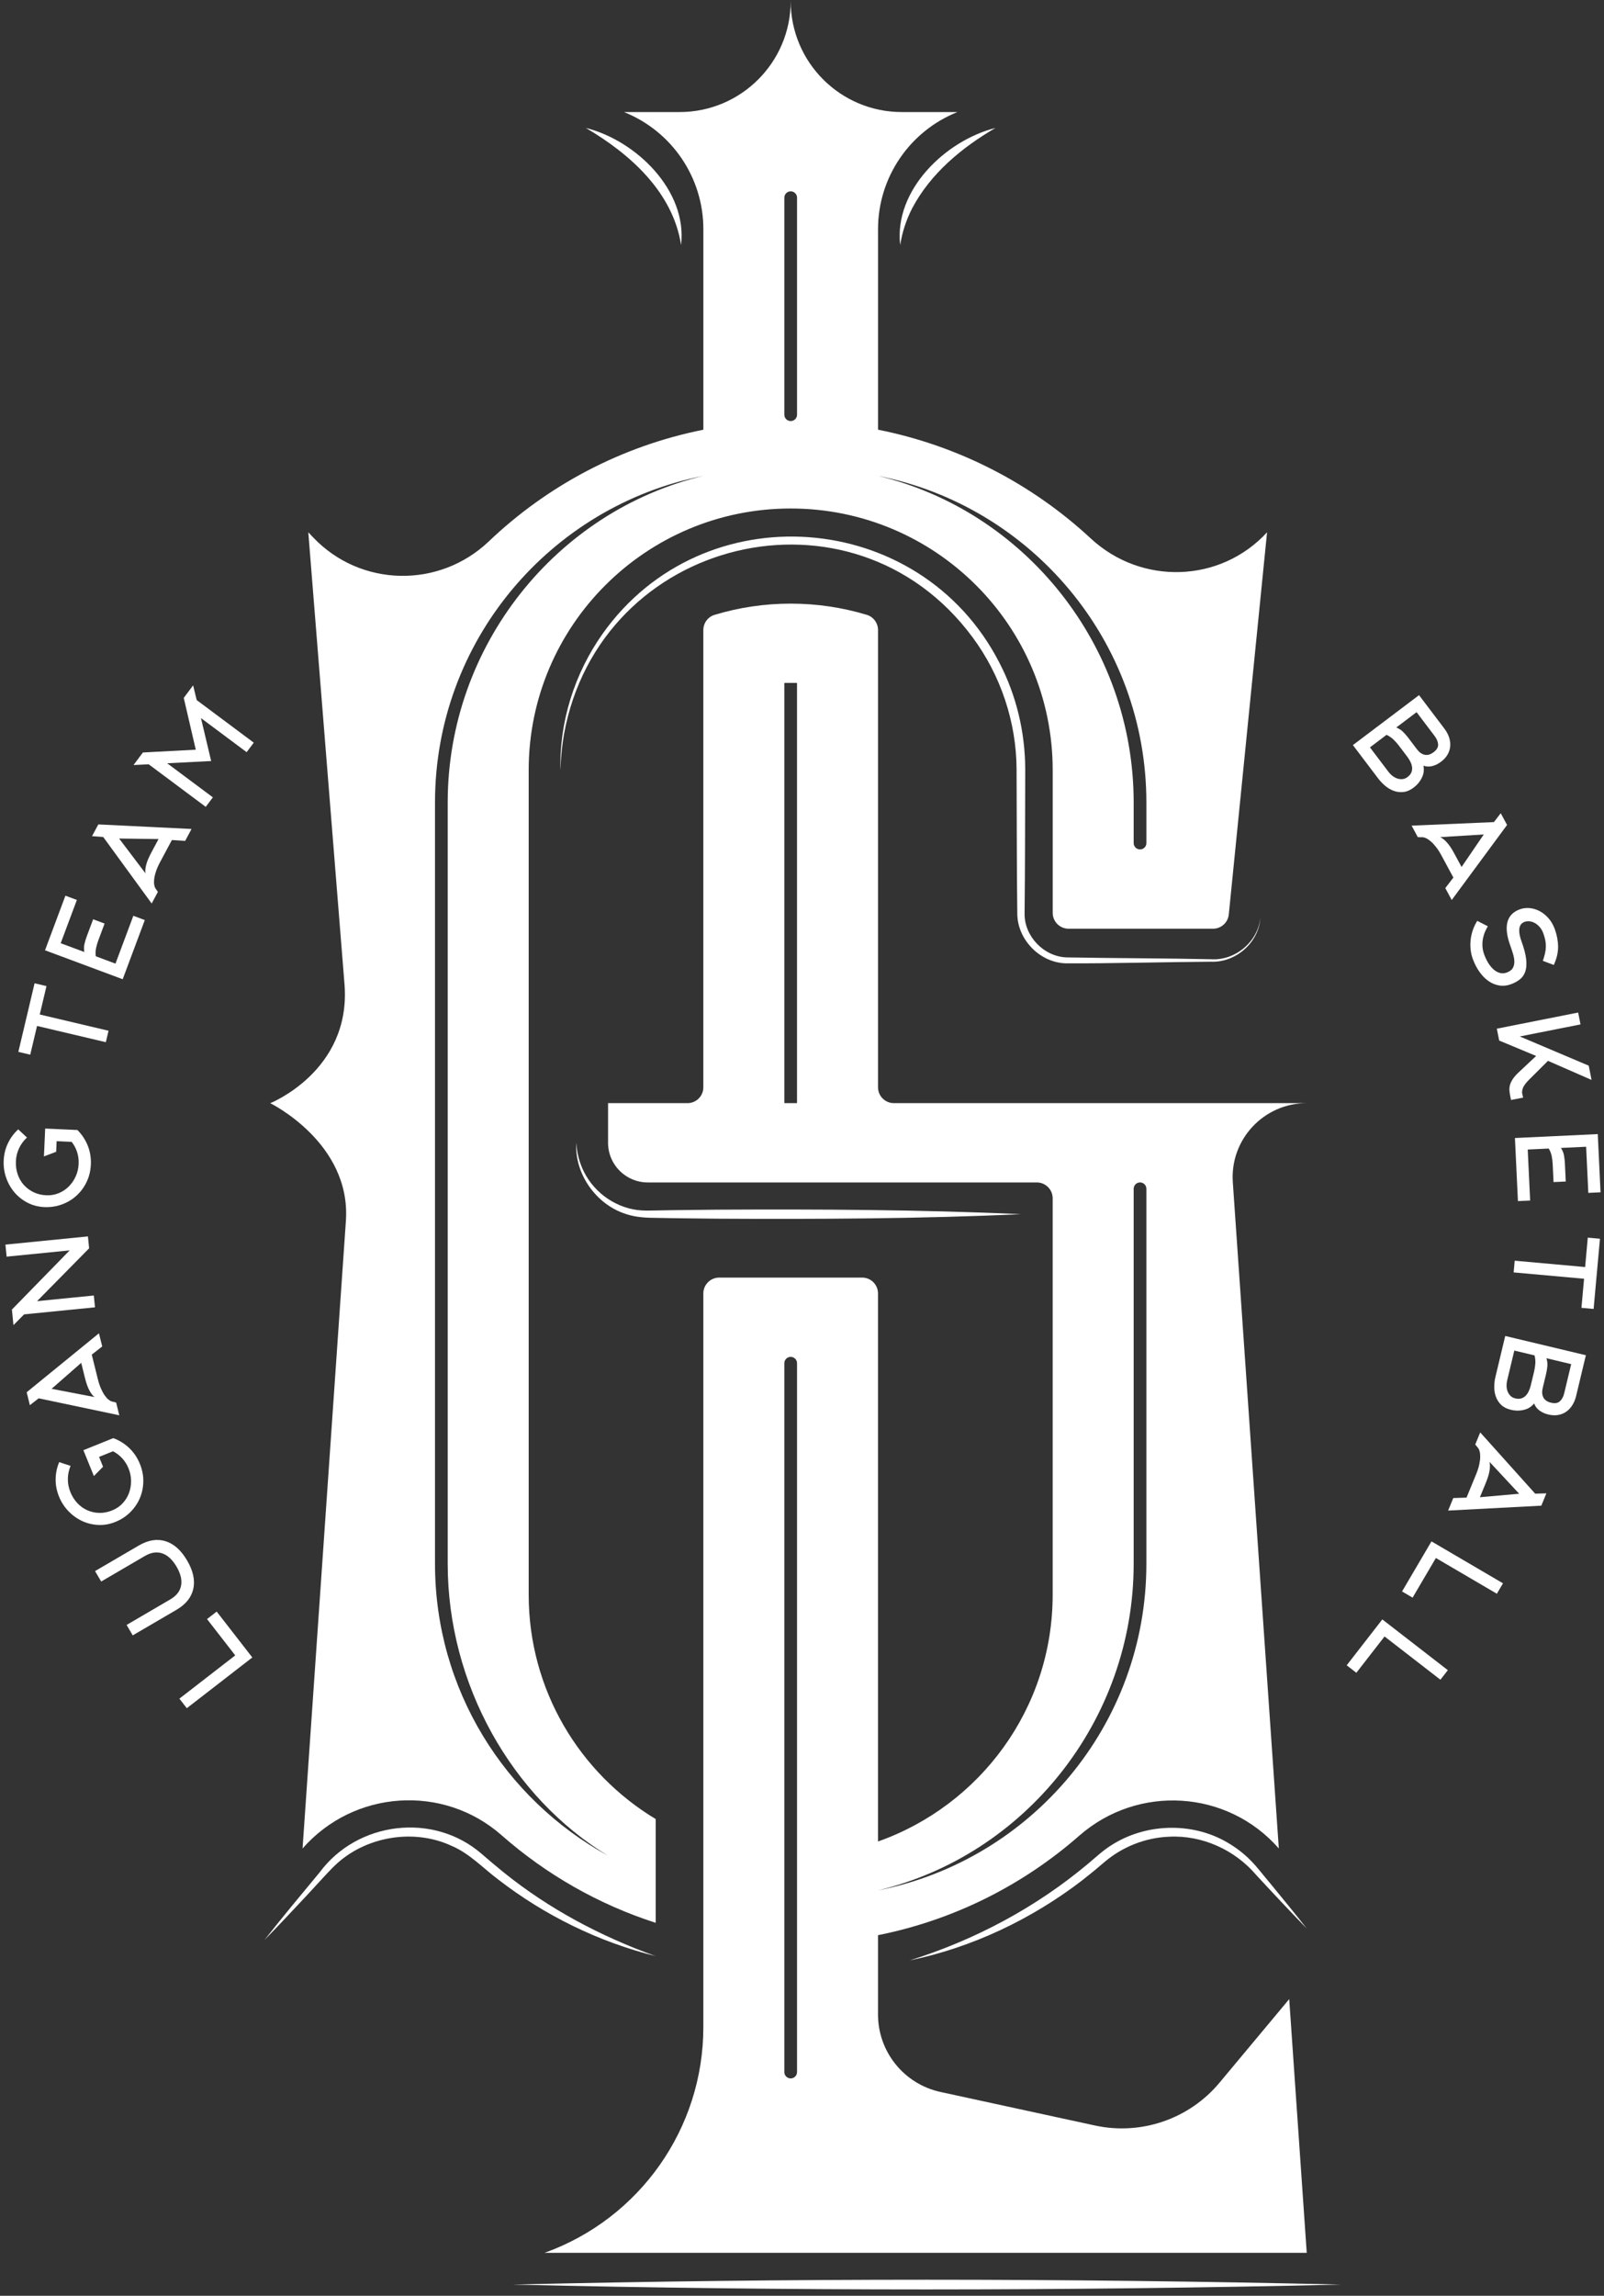
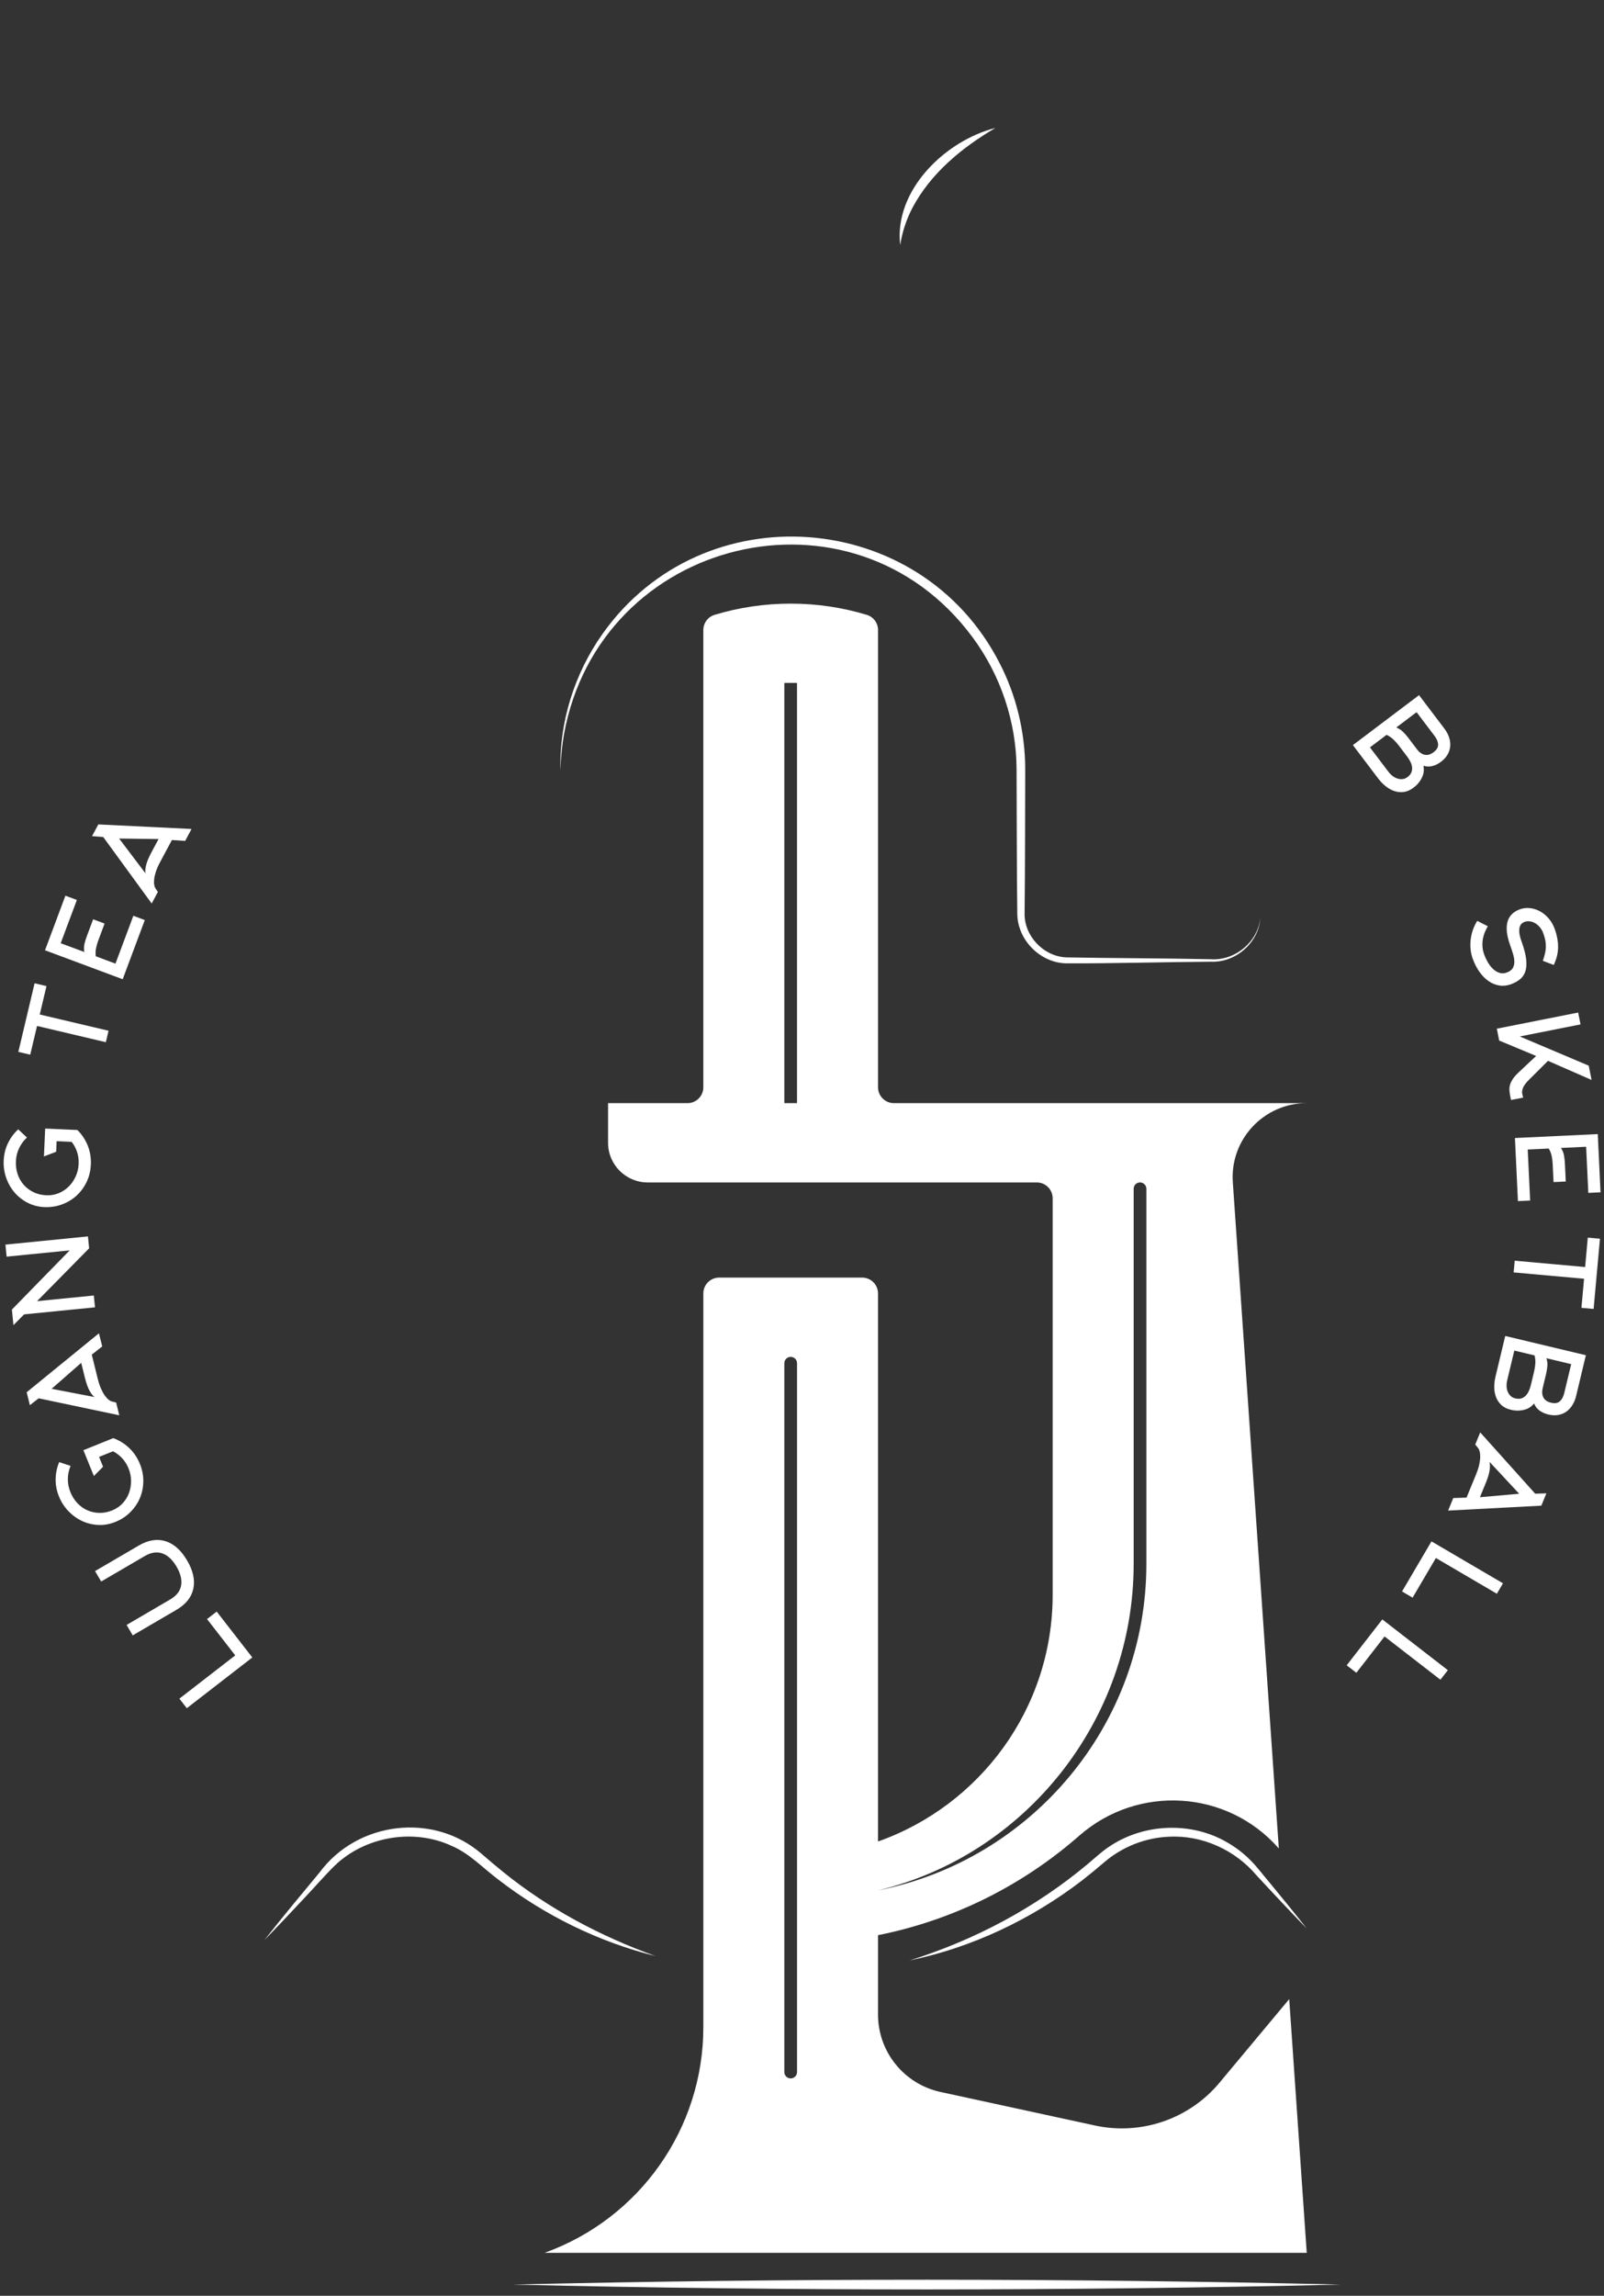
<svg xmlns="http://www.w3.org/2000/svg" width="339" height="485" viewBox="0 0 339 485" fill="none">
  <rect x="0" y="0" width="339" height="485" fill="#333333" stroke="none" />
  <path d="M298.744 166.401C298.046 166.928 297.35 167.233 296.658 167.314C295.964 167.395 295.293 167.324 294.642 167.098C293.99 166.872 293.38 166.525 292.807 166.054C292.235 165.583 291.731 165.06 291.295 164.487L285.931 157.405L299.908 146.853L305.264 153.922C305.708 154.508 306.037 155.118 306.251 155.749C306.464 156.382 306.547 157.004 306.5 157.618C306.453 158.232 306.272 158.82 305.952 159.385C305.633 159.95 305.166 160.464 304.553 160.927C303.953 161.381 303.327 161.686 302.678 161.841C302.029 161.997 301.418 161.969 300.843 161.756C300.912 162.08 300.935 162.44 300.91 162.835C300.886 163.229 300.79 163.628 300.623 164.031C300.457 164.433 300.224 164.836 299.923 165.241C299.622 165.647 299.231 166.034 298.744 166.401ZM289.536 157.889L293.508 163.131C293.715 163.404 293.975 163.664 294.287 163.907C294.599 164.15 294.932 164.333 295.289 164.455C295.645 164.576 296.013 164.623 296.391 164.591C296.767 164.561 297.132 164.414 297.478 164.15C297.888 163.841 298.163 163.506 298.3 163.146C298.439 162.788 298.484 162.421 298.434 162.048C298.385 161.675 298.268 161.3 298.08 160.922C297.892 160.545 297.672 160.189 297.418 159.854L295.609 157.467C295.269 157.019 294.894 156.599 294.479 156.207C294.065 155.815 293.587 155.493 293.042 155.239L289.536 157.889ZM295.105 153.683C295.673 153.917 296.156 154.233 296.551 154.629C296.948 155.024 297.32 155.452 297.668 155.913L299.477 158.3C299.957 158.933 300.497 159.317 301.102 159.449C301.704 159.582 302.332 159.4 302.985 158.908C303.652 158.405 303.968 157.863 303.94 157.277C303.91 156.693 303.667 156.096 303.205 155.486L299.389 150.449L295.105 153.683Z" fill="white" />
-   <path d="M317.177 171.799L318.514 174.276L306.819 190.132L305.459 187.615L307.167 185.391L304.637 180.705C304.259 180.004 303.872 179.407 303.483 178.915C303.093 178.422 302.719 178.026 302.36 177.721C301.999 177.416 301.668 177.197 301.363 177.06C301.057 176.922 300.799 176.858 300.59 176.864L299.654 176.862L298.339 174.425L315.733 173.671L317.177 171.799ZM308.897 183.153L313.593 176.282L304.372 176.849C304.754 176.998 305.203 177.344 305.717 177.883C306.232 178.422 306.779 179.23 307.357 180.303L308.897 183.153Z" fill="white" />
  <path d="M319.3 207.943C318.475 208.239 317.66 208.32 316.854 208.188C316.047 208.053 315.295 207.742 314.595 207.256C313.895 206.768 313.256 206.122 312.682 205.314C312.107 204.506 311.631 203.581 311.255 202.536C311.026 201.903 310.877 201.247 310.809 200.567C310.738 199.884 310.742 199.198 310.821 198.505C310.898 197.812 311.054 197.128 311.289 196.454C311.524 195.781 311.832 195.141 312.214 194.538L314.448 195.678C314.262 195.994 314.074 196.361 313.884 196.778C313.694 197.196 313.544 197.661 313.438 198.173C313.331 198.684 313.288 199.232 313.307 199.814C313.326 200.396 313.452 201.012 313.687 201.66C313.905 202.263 314.179 202.837 314.51 203.383C314.838 203.928 315.208 204.387 315.614 204.756C316.019 205.124 316.461 205.38 316.936 205.525C317.412 205.67 317.905 205.649 318.42 205.465C319.05 205.237 319.483 204.92 319.716 204.513C319.951 204.105 320.062 203.645 320.051 203.133C320.041 202.622 319.945 202.067 319.761 201.468C319.577 200.869 319.381 200.275 319.167 199.688C318.45 197.704 318.26 196.068 318.595 194.785C318.93 193.502 319.812 192.602 321.241 192.088C321.905 191.85 322.603 191.769 323.338 191.845C324.073 191.922 324.777 192.142 325.45 192.506C326.123 192.871 326.736 193.372 327.293 194.011C327.848 194.651 328.286 195.412 328.604 196.294C329.055 197.544 329.286 198.782 329.296 200.008C329.307 201.234 329.002 202.515 328.386 203.85L326.076 202.986C326.27 202.417 326.422 201.893 326.533 201.413C326.642 200.933 326.702 200.466 326.714 200.014C326.725 199.563 326.684 199.106 326.595 198.648C326.505 198.19 326.364 197.697 326.172 197.166C326.003 196.695 325.768 196.282 325.474 195.921C325.177 195.563 324.848 195.273 324.487 195.056C324.124 194.836 323.746 194.7 323.351 194.642C322.956 194.585 322.582 194.621 322.227 194.747C321.978 194.836 321.756 194.975 321.565 195.16C321.373 195.346 321.239 195.602 321.155 195.93C321.074 196.258 321.064 196.665 321.121 197.151C321.181 197.637 321.337 198.232 321.591 198.938C322.112 200.379 322.43 201.607 322.546 202.62C322.663 203.632 322.608 204.487 322.386 205.182C322.161 205.877 321.783 206.442 321.249 206.875C320.716 207.312 320.064 207.665 319.3 207.943Z" fill="white" />
  <path d="M316.848 219.822L316.349 217.315L333.538 213.904L334.038 216.411L321.203 218.957L335.772 225.128L336.372 228.14L327.163 224.109L323.146 228.111C322.454 228.806 322.021 229.398 321.848 229.886C321.673 230.375 321.638 230.801 321.743 231.163L321.908 231.871L319.349 232.378L319.17 231.481C319.091 231.082 319.037 230.699 319.012 230.33C318.986 229.961 319.027 229.582 319.133 229.194C319.24 228.806 319.437 228.392 319.725 227.953C320.013 227.514 320.44 227.03 321.004 226.503L324.658 223.077L316.848 219.822Z" fill="white" />
  <path d="M322.879 242.845L323.392 253.619L320.81 253.74L320.178 240.412L337.683 239.583L338.268 251.881L335.686 252.003L335.223 242.258L329.903 242.51C330.238 243.026 330.454 243.555 330.55 244.1C330.646 244.644 330.708 245.205 330.736 245.782L330.918 249.6L328.336 249.722L328.154 245.904C328.128 245.341 328.058 244.785 327.947 244.235C327.836 243.685 327.627 243.149 327.321 242.634L322.879 242.845Z" fill="white" />
  <path d="M334.787 270.144L319.906 268.803L320.13 266.328L335.011 267.669L335.573 261.457L338.146 261.689L336.805 276.52L334.232 276.288L334.787 270.144Z" fill="white" />
  <path d="M319.312 297.821C318.46 297.619 317.783 297.276 317.279 296.794C316.775 296.312 316.404 295.749 316.164 295.103C315.925 294.457 315.806 293.767 315.806 293.027C315.806 292.287 315.891 291.567 316.058 290.865L318.125 282.231L335.169 286.299L333.104 294.92C332.933 295.634 332.67 296.276 332.316 296.841C331.963 297.408 331.534 297.868 331.03 298.222C330.526 298.576 329.954 298.808 329.313 298.921C328.672 299.034 327.978 299 327.233 298.823C326.501 298.648 325.868 298.361 325.335 297.96C324.801 297.559 324.435 297.071 324.235 296.493C324.028 296.751 323.765 296.996 323.445 297.229C323.124 297.461 322.755 297.64 322.338 297.768C321.922 297.896 321.461 297.973 320.957 297.998C320.455 298.022 319.906 297.964 319.312 297.821ZM320.045 285.314L318.514 291.707C318.435 292.042 318.398 292.404 318.409 292.801C318.417 293.195 318.488 293.57 318.62 293.922C318.753 294.274 318.949 294.587 319.214 294.858C319.477 295.129 319.823 295.316 320.246 295.417C320.745 295.536 321.179 295.536 321.544 295.414C321.909 295.293 322.221 295.095 322.479 294.82C322.738 294.545 322.953 294.214 323.124 293.831C323.295 293.447 323.432 293.05 323.53 292.641L324.228 289.729C324.359 289.183 324.444 288.627 324.485 288.058C324.525 287.491 324.47 286.915 324.32 286.335L320.045 285.314ZM326.836 286.934C327.015 287.523 327.077 288.094 327.024 288.65C326.97 289.207 326.876 289.765 326.742 290.326L326.044 293.238C325.858 294.012 325.907 294.67 326.189 295.22C326.471 295.768 327.009 296.137 327.805 296.327C328.617 296.521 329.241 296.421 329.674 296.026C330.108 295.632 330.415 295.065 330.592 294.321L332.064 288.179L326.836 286.934Z" fill="white" />
  <path d="M326.822 315.478L325.752 318.081L306.056 319.117L307.143 316.47L309.949 316.376L311.971 311.451C312.274 310.714 312.492 310.038 312.625 309.424C312.759 308.81 312.828 308.271 312.836 307.8C312.842 307.329 312.802 306.932 312.716 306.61C312.629 306.286 312.516 306.047 312.379 305.887L311.788 305.165L312.838 302.604L324.458 315.547L326.822 315.478ZM312.776 316.295L321.075 315.562L314.786 308.806C314.914 309.196 314.931 309.761 314.839 310.501C314.747 311.24 314.47 312.174 314.006 313.302L312.776 316.295Z" fill="white" />
  <path d="M302.539 325.625L317.653 334.481L316.356 336.685L303.47 329.136L298.548 337.51L296.318 336.203L302.539 325.625Z" fill="white" />
  <path d="M292.147 342.11L305.996 352.831L304.427 354.85L292.621 345.711L286.661 353.383L284.619 351.802L292.147 342.11Z" fill="white" />
  <path d="M53.327 350.147L39.48 360.868L37.91 358.849L49.716 349.708L43.755 342.038L45.797 340.456L53.327 350.147Z" fill="white" />
  <path d="M39.541 329.651C40.809 331.813 41.249 333.802 40.86 335.616C40.472 337.43 39.284 338.918 37.298 340.08L28.053 345.482L26.759 343.276L35.989 337.882C37.298 337.117 38.061 336.138 38.276 334.947C38.492 333.753 38.17 332.425 37.309 330.956C36.448 329.489 35.445 328.558 34.298 328.161C33.151 327.765 31.923 327.95 30.614 328.713L21.384 334.107L20.09 331.9L29.335 326.498C31.321 325.339 33.202 325.032 34.977 325.584C36.752 326.132 38.272 327.49 39.541 329.651Z" fill="white" />
  <path d="M14.916 309.677C14.553 310.532 14.361 311.436 14.342 312.389C14.322 313.342 14.5 314.282 14.876 315.209C15.239 316.109 15.732 316.887 16.353 317.548C16.975 318.207 17.68 318.712 18.47 319.057C19.26 319.405 20.101 319.588 20.994 319.607C21.887 319.626 22.79 319.452 23.704 319.083C24.573 318.731 25.312 318.232 25.916 317.582C26.523 316.932 26.971 316.203 27.268 315.393C27.563 314.583 27.708 313.73 27.702 312.839C27.695 311.948 27.518 311.076 27.172 310.221C26.837 309.394 26.386 308.675 25.818 308.061C25.25 307.447 24.605 306.957 23.885 306.59L20.938 307.78L21.78 309.856L19.841 311.824L17.626 306.36L23.941 303.811C25.19 304.269 26.307 304.962 27.292 305.889C28.276 306.816 29.036 307.942 29.57 309.264C30.07 310.498 30.309 311.734 30.288 312.975C30.267 314.218 30.023 315.388 29.558 316.488C29.092 317.588 28.415 318.58 27.531 319.46C26.647 320.341 25.594 321.027 24.375 321.519C23.185 321.999 21.983 322.212 20.767 322.153C19.552 322.095 18.41 321.816 17.336 321.313C16.262 320.81 15.3 320.115 14.45 319.228C13.601 318.339 12.941 317.315 12.471 316.156C11.971 314.924 11.734 313.683 11.76 312.434C11.785 311.182 12.037 309.999 12.511 308.88L14.916 309.677Z" fill="white" />
  <path d="M6.316 296.85L5.637 294.119L20.912 281.665L21.602 284.443L19.394 286.174L20.677 291.341C20.87 292.115 21.094 292.789 21.348 293.362C21.604 293.936 21.867 294.413 22.14 294.797C22.414 295.181 22.681 295.477 22.941 295.686C23.204 295.895 23.437 296.023 23.642 296.067L24.547 296.302L25.213 298.988L8.178 295.4L6.316 296.85ZM17.165 287.907L10.903 293.394L19.975 295.134C19.642 294.895 19.294 294.449 18.928 293.799C18.565 293.149 18.237 292.23 17.942 291.047L17.165 287.907Z" fill="white" />
  <path d="M2.844 279.942L2.515 276.651L14.724 264.15L1.401 265.474L1.146 262.93L18.585 261.197L18.835 263.713L7.837 274.873L19.828 273.681L20.078 276.177L5.095 277.668L2.844 279.942Z" fill="white" />
  <path d="M5.701 240.308C5.013 240.935 4.465 241.677 4.05 242.534C3.636 243.393 3.405 244.32 3.361 245.32C3.318 246.288 3.442 247.203 3.73 248.059C4.02 248.919 4.452 249.669 5.026 250.313C5.601 250.957 6.288 251.472 7.094 251.86C7.899 252.248 8.791 252.464 9.776 252.509C10.713 252.551 11.591 252.402 12.413 252.063C13.235 251.724 13.949 251.249 14.555 250.633C15.162 250.019 15.649 249.304 16.012 248.49C16.377 247.678 16.58 246.81 16.62 245.889C16.661 244.998 16.55 244.156 16.289 243.363C16.029 242.57 15.646 241.856 15.145 241.223L11.969 241.08L11.869 243.318L9.285 244.301L9.549 238.413L16.355 238.718C17.302 239.654 18.028 240.747 18.536 242.001C19.044 243.254 19.266 244.593 19.202 246.015C19.142 247.345 18.846 248.569 18.309 249.688C17.773 250.81 17.064 251.773 16.18 252.579C15.298 253.385 14.271 254.005 13.099 254.44C11.926 254.873 10.683 255.06 9.37 255.003C8.087 254.945 6.906 254.638 5.825 254.082C4.744 253.525 3.822 252.794 3.053 251.892C2.286 250.989 1.701 249.959 1.3 248.797C0.896 247.637 0.723 246.433 0.779 245.182C0.838 243.853 1.14 242.628 1.684 241.502C2.229 240.376 2.951 239.402 3.85 238.582L5.701 240.308Z" fill="white" />
  <path d="M8.401 214.317L22.94 217.749L22.368 220.169L7.829 216.737L6.392 222.808L3.876 222.216L7.308 207.724L9.824 208.316L8.401 214.317Z" fill="white" />
  <path d="M24.404 203.573L28.182 193.466L30.604 194.368L25.931 206.869L9.513 200.753L13.824 189.218L16.246 190.12L12.829 199.259L17.82 201.117C17.715 200.512 17.726 199.941 17.852 199.404C17.978 198.866 18.142 198.327 18.345 197.785L19.684 194.204L22.106 195.106L20.767 198.687C20.571 199.214 20.415 199.753 20.302 200.303C20.188 200.853 20.169 201.427 20.246 202.021L24.404 203.573Z" fill="white" />
  <path d="M19.451 176.645L20.779 174.163L40.48 175.125L39.13 177.649L36.331 177.459L33.817 182.155C33.441 182.859 33.155 183.509 32.961 184.104C32.766 184.701 32.64 185.231 32.587 185.698C32.534 186.165 32.532 186.564 32.587 186.894C32.64 187.225 32.728 187.476 32.85 187.647L33.364 188.427L32.057 190.868L21.813 176.817L19.451 176.645ZM33.508 177.254L25.177 177.145L30.748 184.502C30.661 184.102 30.701 183.539 30.868 182.812C31.035 182.085 31.406 181.185 31.98 180.109L33.508 177.254Z" fill="white" />
-   <path d="M44.629 160.772L35.333 161.243L44.988 168.444L43.483 170.454L31.419 161.458L28.22 161.618L30.201 158.968L41.377 158.375L38.834 147.433L40.815 144.785L41.569 147.893L53.633 156.89L52.127 158.9L42.472 151.699L44.629 160.772Z" fill="white" />
  <path d="M138.578 413.241C126.512 410.235 115.111 404.647 105.276 397.039C102.109 394.664 99.196 391.533 95.495 389.97C87.425 386.192 77.121 387.93 70.68 394.182C69.181 395.619 65.864 399.356 64.384 400.906C61.568 403.91 58.753 406.916 55.872 409.864C59.535 405.189 63.772 400.105 67.586 395.508C75.56 384.79 91.559 382.805 101.746 391.599C102.895 392.609 105.257 394.594 106.451 395.551C116.027 403.275 126.999 409.088 138.578 413.241Z" fill="white" />
  <path d="M266.378 193.854C266.077 199.108 261.178 203.395 255.914 203.167C246.79 203.225 234.353 203.56 225.362 203.511C219.818 203.423 214.99 198.509 215.002 192.956C214.87 182.787 214.906 172.634 214.849 162.482C214.802 152.505 211.474 142.611 205.54 134.617C180.191 100.385 126.718 113.459 119.194 155.14C118.765 157.634 118.518 160.163 118.447 162.704C118.189 152.531 121.413 142.296 127.337 133.918C148.578 103.915 194.51 107.4 211.237 140.045C214.819 146.943 216.655 154.718 216.679 162.478C216.647 172.64 216.655 182.8 216.546 192.945C216.444 197.755 220.593 202.095 225.42 202.253C234.259 202.425 246.946 202.438 255.916 202.643C261.024 202.984 265.87 198.989 266.378 193.854Z" fill="white" />
-   <path d="M215.771 256.503C194.761 257.469 172.737 257.573 151.661 257.454C147.388 257.398 143.113 257.379 138.839 257.285C136.668 257.285 134.374 257.174 132.3 256.471C125.99 254.482 121.383 247.954 121.804 241.427C121.913 243.561 122.468 245.646 123.401 247.522C125.71 252.171 130.515 255.431 135.696 255.714C136.556 255.763 137.945 255.74 138.839 255.716C143.113 255.622 147.388 255.605 151.661 255.55C172.746 255.435 194.746 255.539 215.771 256.503Z" fill="white" />
  <path d="M283.364 482.629C225.256 483.993 166.485 484.004 108.376 482.629C166.485 481.254 225.256 481.264 283.364 482.629Z" fill="white" />
  <path d="M276.174 407.407C272.605 403.738 269.028 399.924 265.55 396.163C261.018 390.804 254.071 387.638 247.045 388.018C242.092 388.216 237.273 390.118 233.497 393.309L231.126 395.304L228.688 397.255C218.001 405.452 205.448 411.417 192.268 414.147C206.012 409.839 218.849 403.015 229.869 393.795C231.316 392.586 233.202 390.842 234.795 389.866C242.024 385.178 251.835 384.852 259.295 389.175C261.14 390.241 262.863 391.525 264.339 393.049C265.676 394.36 267.162 396.381 268.39 397.788C271.006 400.975 273.624 404.162 276.174 407.407Z" fill="white" />
-   <path d="M222.483 162.699C222.483 132.171 197.691 107.423 167.11 107.423C136.529 107.423 111.737 132.171 111.737 162.699V336.901C111.737 357.013 122.498 374.617 138.585 384.287V406.208C126.423 402.303 115.365 395.937 106.001 387.698C93.653 376.834 74.785 378.139 63.945 390.501L73.102 257.941C74.251 241.424 57.113 233.055 57.113 233.055C57.113 233.055 74.102 226.282 72.829 208.179L65.158 112.45L66.204 113.548C76.205 124.047 92.809 124.371 103.31 114.369C115.653 102.612 131.269 94.249 148.654 90.78V48.413C148.654 37.517 142.008 27.72 131.875 23.673H143.621C156.594 23.673 167.112 13.174 167.112 0.224C167.112 13.174 177.63 23.673 190.603 23.673H202.349C192.214 27.72 185.57 37.517 185.57 48.413V90.776C202.71 94.181 218.203 102.309 230.521 113.744C241.221 123.676 257.908 123.19 267.789 112.448L259.702 193.181C259.531 194.893 258.087 196.198 256.362 196.198H225.84C223.986 196.198 222.485 194.697 222.485 192.849V162.699M167.11 88.951C167.851 88.951 168.453 88.352 168.453 87.61V41.762C168.453 41.022 167.853 40.421 167.11 40.421C166.369 40.421 165.767 41.02 165.767 41.762V87.613C165.767 88.352 166.367 88.951 167.11 88.951ZM148.652 100.531C116.315 106.92 91.936 135.388 91.936 169.542V330.344C91.936 356.934 106.712 380.076 128.516 392.038C108.173 379.699 94.62 355.84 94.62 330.344V169.542C94.62 136.341 117.661 107.926 148.652 100.531ZM185.568 100.531C216.559 107.926 239.598 136.341 239.598 169.542V178.108C239.598 178.847 240.198 179.448 240.941 179.448C241.682 179.448 242.284 178.849 242.284 178.108V169.542C242.282 135.388 217.902 106.92 185.568 100.531Z" fill="white" />
-   <path d="M143.946 51.765C142.197 40.558 133.165 32.517 123.81 27.025C134.389 29.675 145.3 40.2 143.946 51.765Z" fill="white" />
  <path d="M210.393 27.025C203.288 31.176 196.708 36.606 192.819 43.941C191.57 46.354 190.682 48.962 190.257 51.767C188.892 40.187 199.817 29.688 210.393 27.025Z" fill="white" />
  <path d="M167.109 127.52C172.704 127.52 178.107 128.349 183.199 129.89C184.61 130.316 185.567 131.625 185.567 133.096V229.695C185.567 231.545 187.07 233.044 188.922 233.044H276.177C267.103 233.044 259.927 240.718 260.551 249.755L270.274 390.496C259.389 378.083 240.506 376.921 228.088 387.806C216.223 398.207 201.652 405.604 185.565 408.815V425.573C185.565 433.452 191.066 440.268 198.78 441.941L231.403 449.021C241.181 451.142 251.33 447.661 257.734 439.984L272.472 422.322L276.175 475.922H115.089C135.225 468.687 148.649 449.62 148.649 428.257V410.597V273.245C148.649 271.395 150.153 269.896 152.004 269.896H182.208C184.061 269.896 185.563 271.397 185.563 273.245V389.025C207.07 381.436 222.478 360.962 222.478 336.894V253.147C222.478 251.296 220.975 249.798 219.123 249.798H136.904C132.27 249.798 128.513 246.048 128.513 241.422V233.046H145.292C147.146 233.046 148.647 231.545 148.647 229.697V133.098C148.647 131.628 149.606 130.319 151.016 129.892C156.111 128.349 161.512 127.52 167.109 127.52ZM165.832 233.046H168.382C168.418 233.046 168.448 233.016 168.448 232.98V144.337C168.448 144.301 168.418 144.271 168.382 144.271H165.832C165.796 144.271 165.766 144.301 165.766 144.337V232.98C165.766 233.016 165.796 233.046 165.832 233.046ZM165.766 437.733C165.766 438.473 166.366 439.074 167.109 439.074C167.85 439.074 168.452 438.475 168.452 437.733V287.987C168.452 287.247 167.852 286.646 167.109 286.646C166.368 286.646 165.766 287.245 165.766 287.987V437.733ZM239.597 251.136V330.341C239.597 363.542 216.556 391.957 185.567 399.352C217.901 392.963 242.283 364.495 242.283 330.341V251.136C242.283 250.397 241.683 249.795 240.94 249.795C240.199 249.795 239.597 250.397 239.597 251.136Z" fill="white" />
</svg>